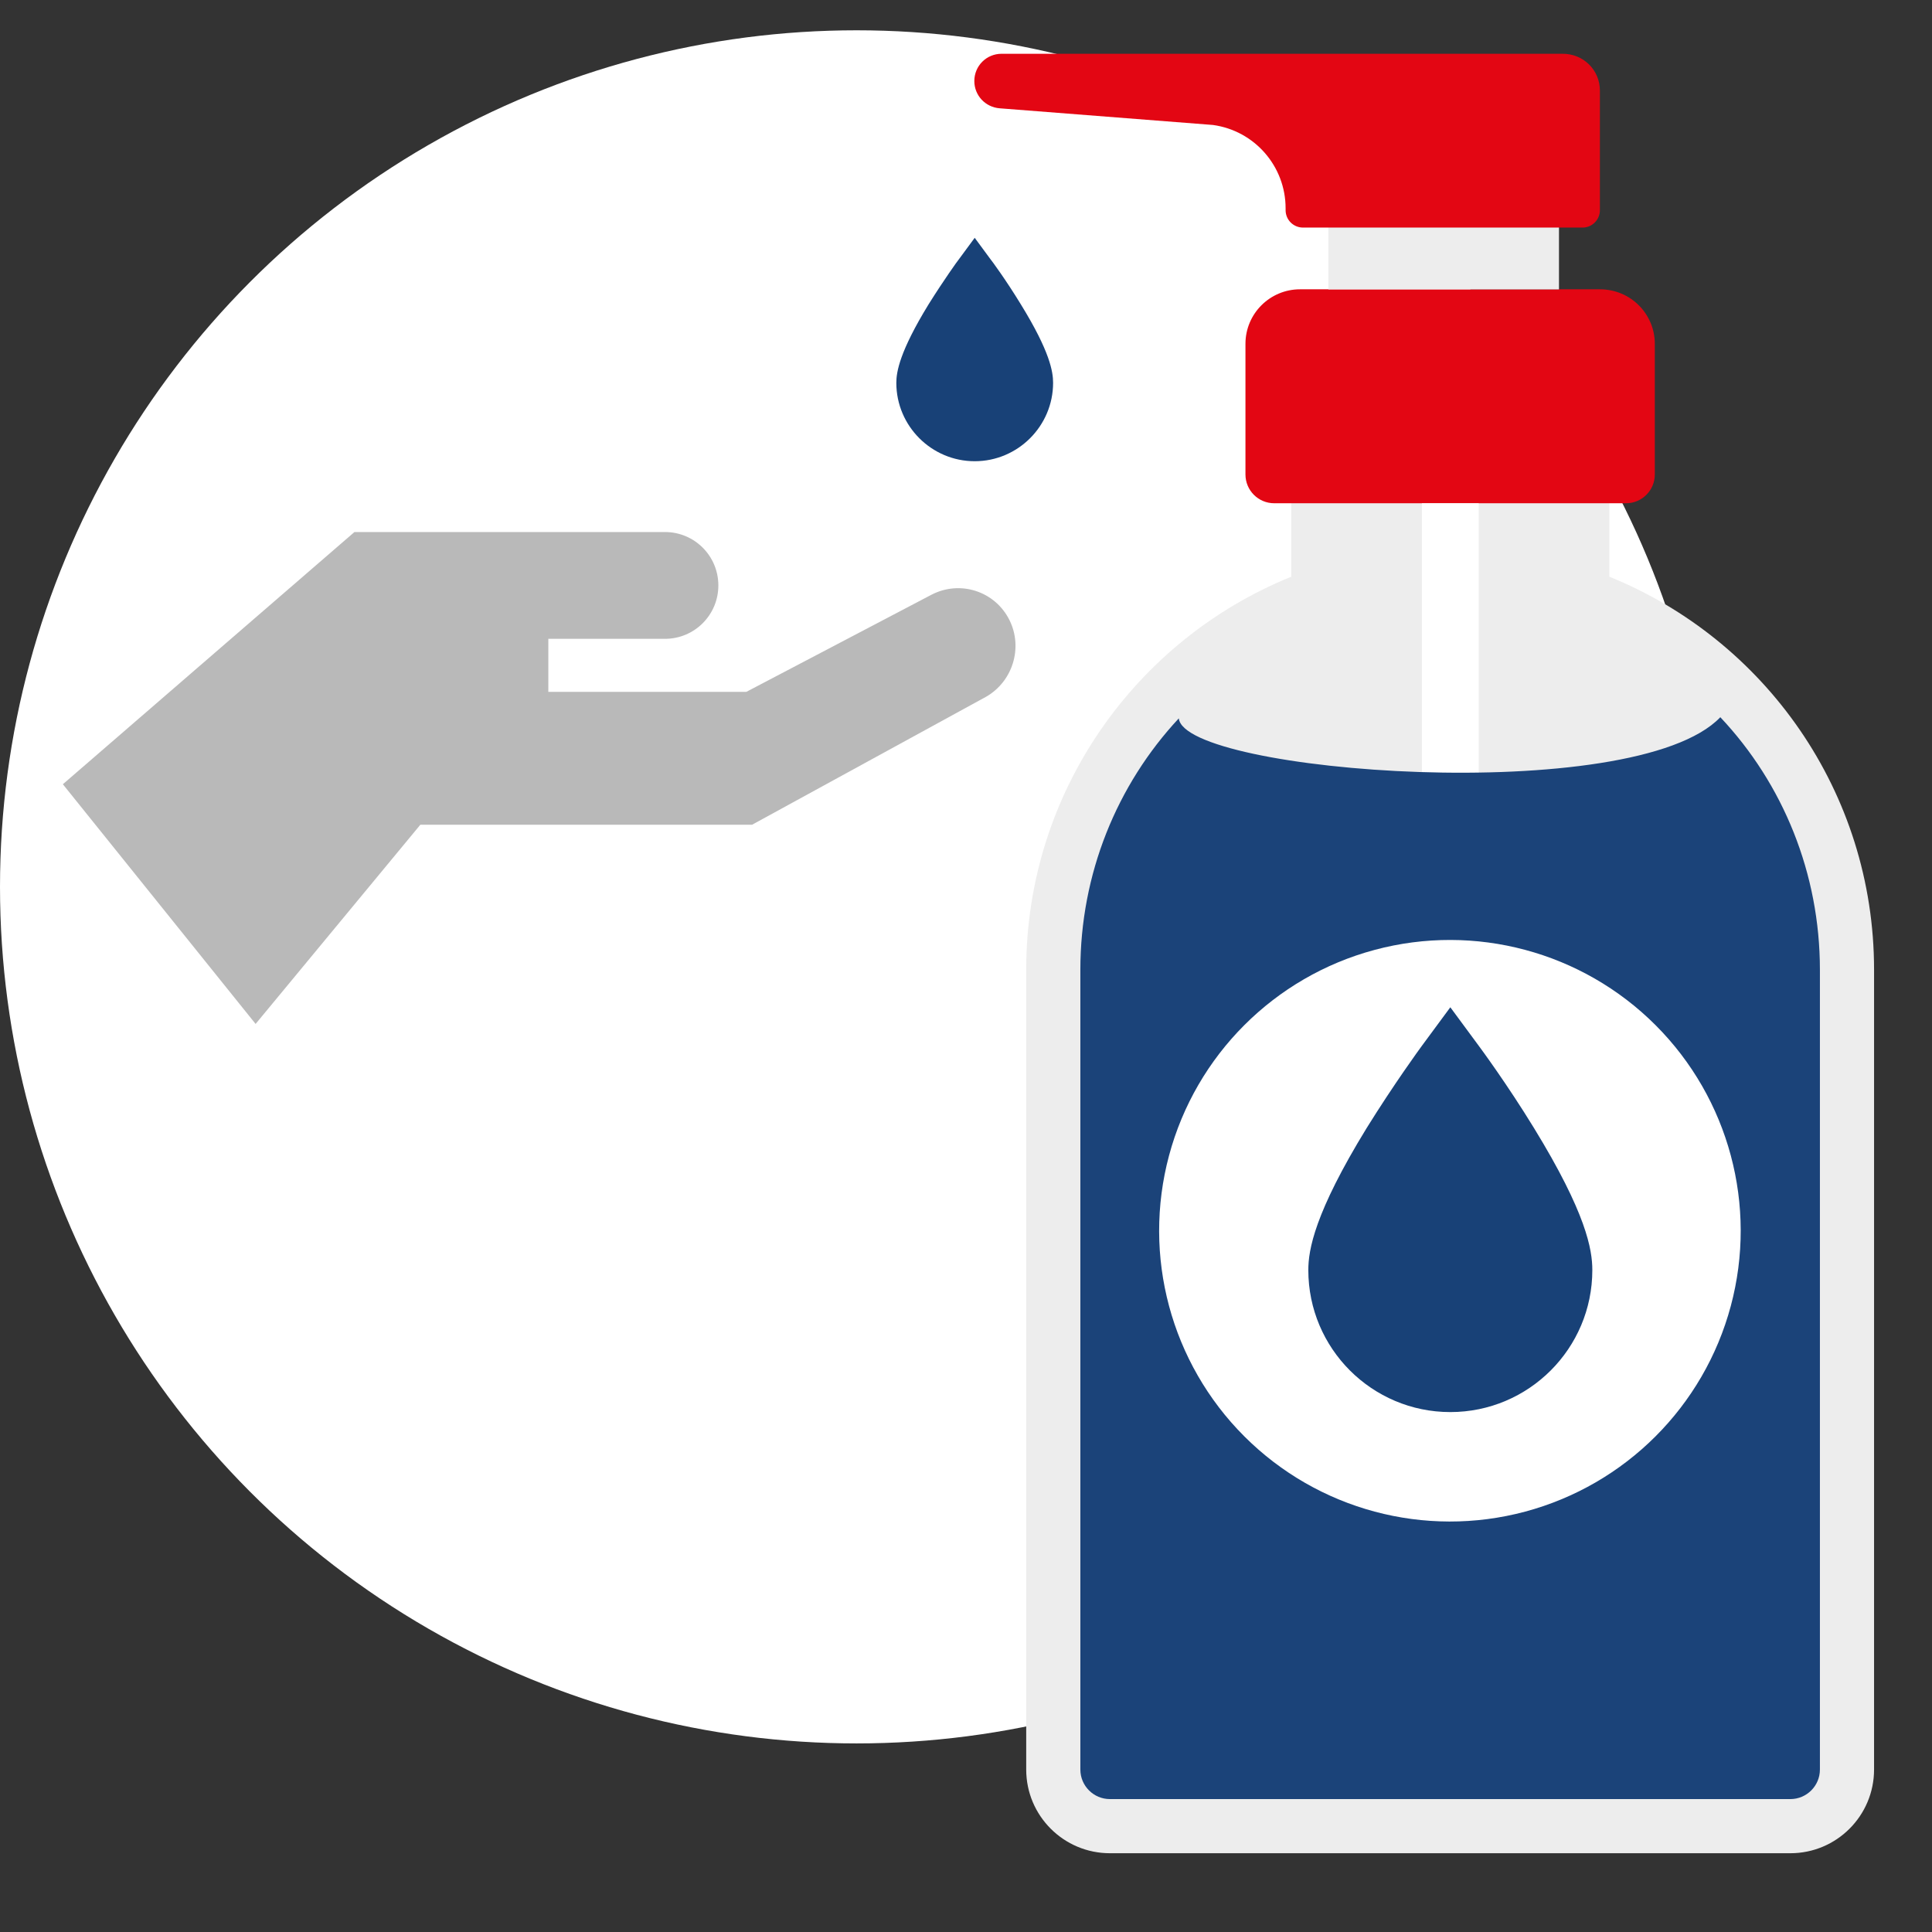
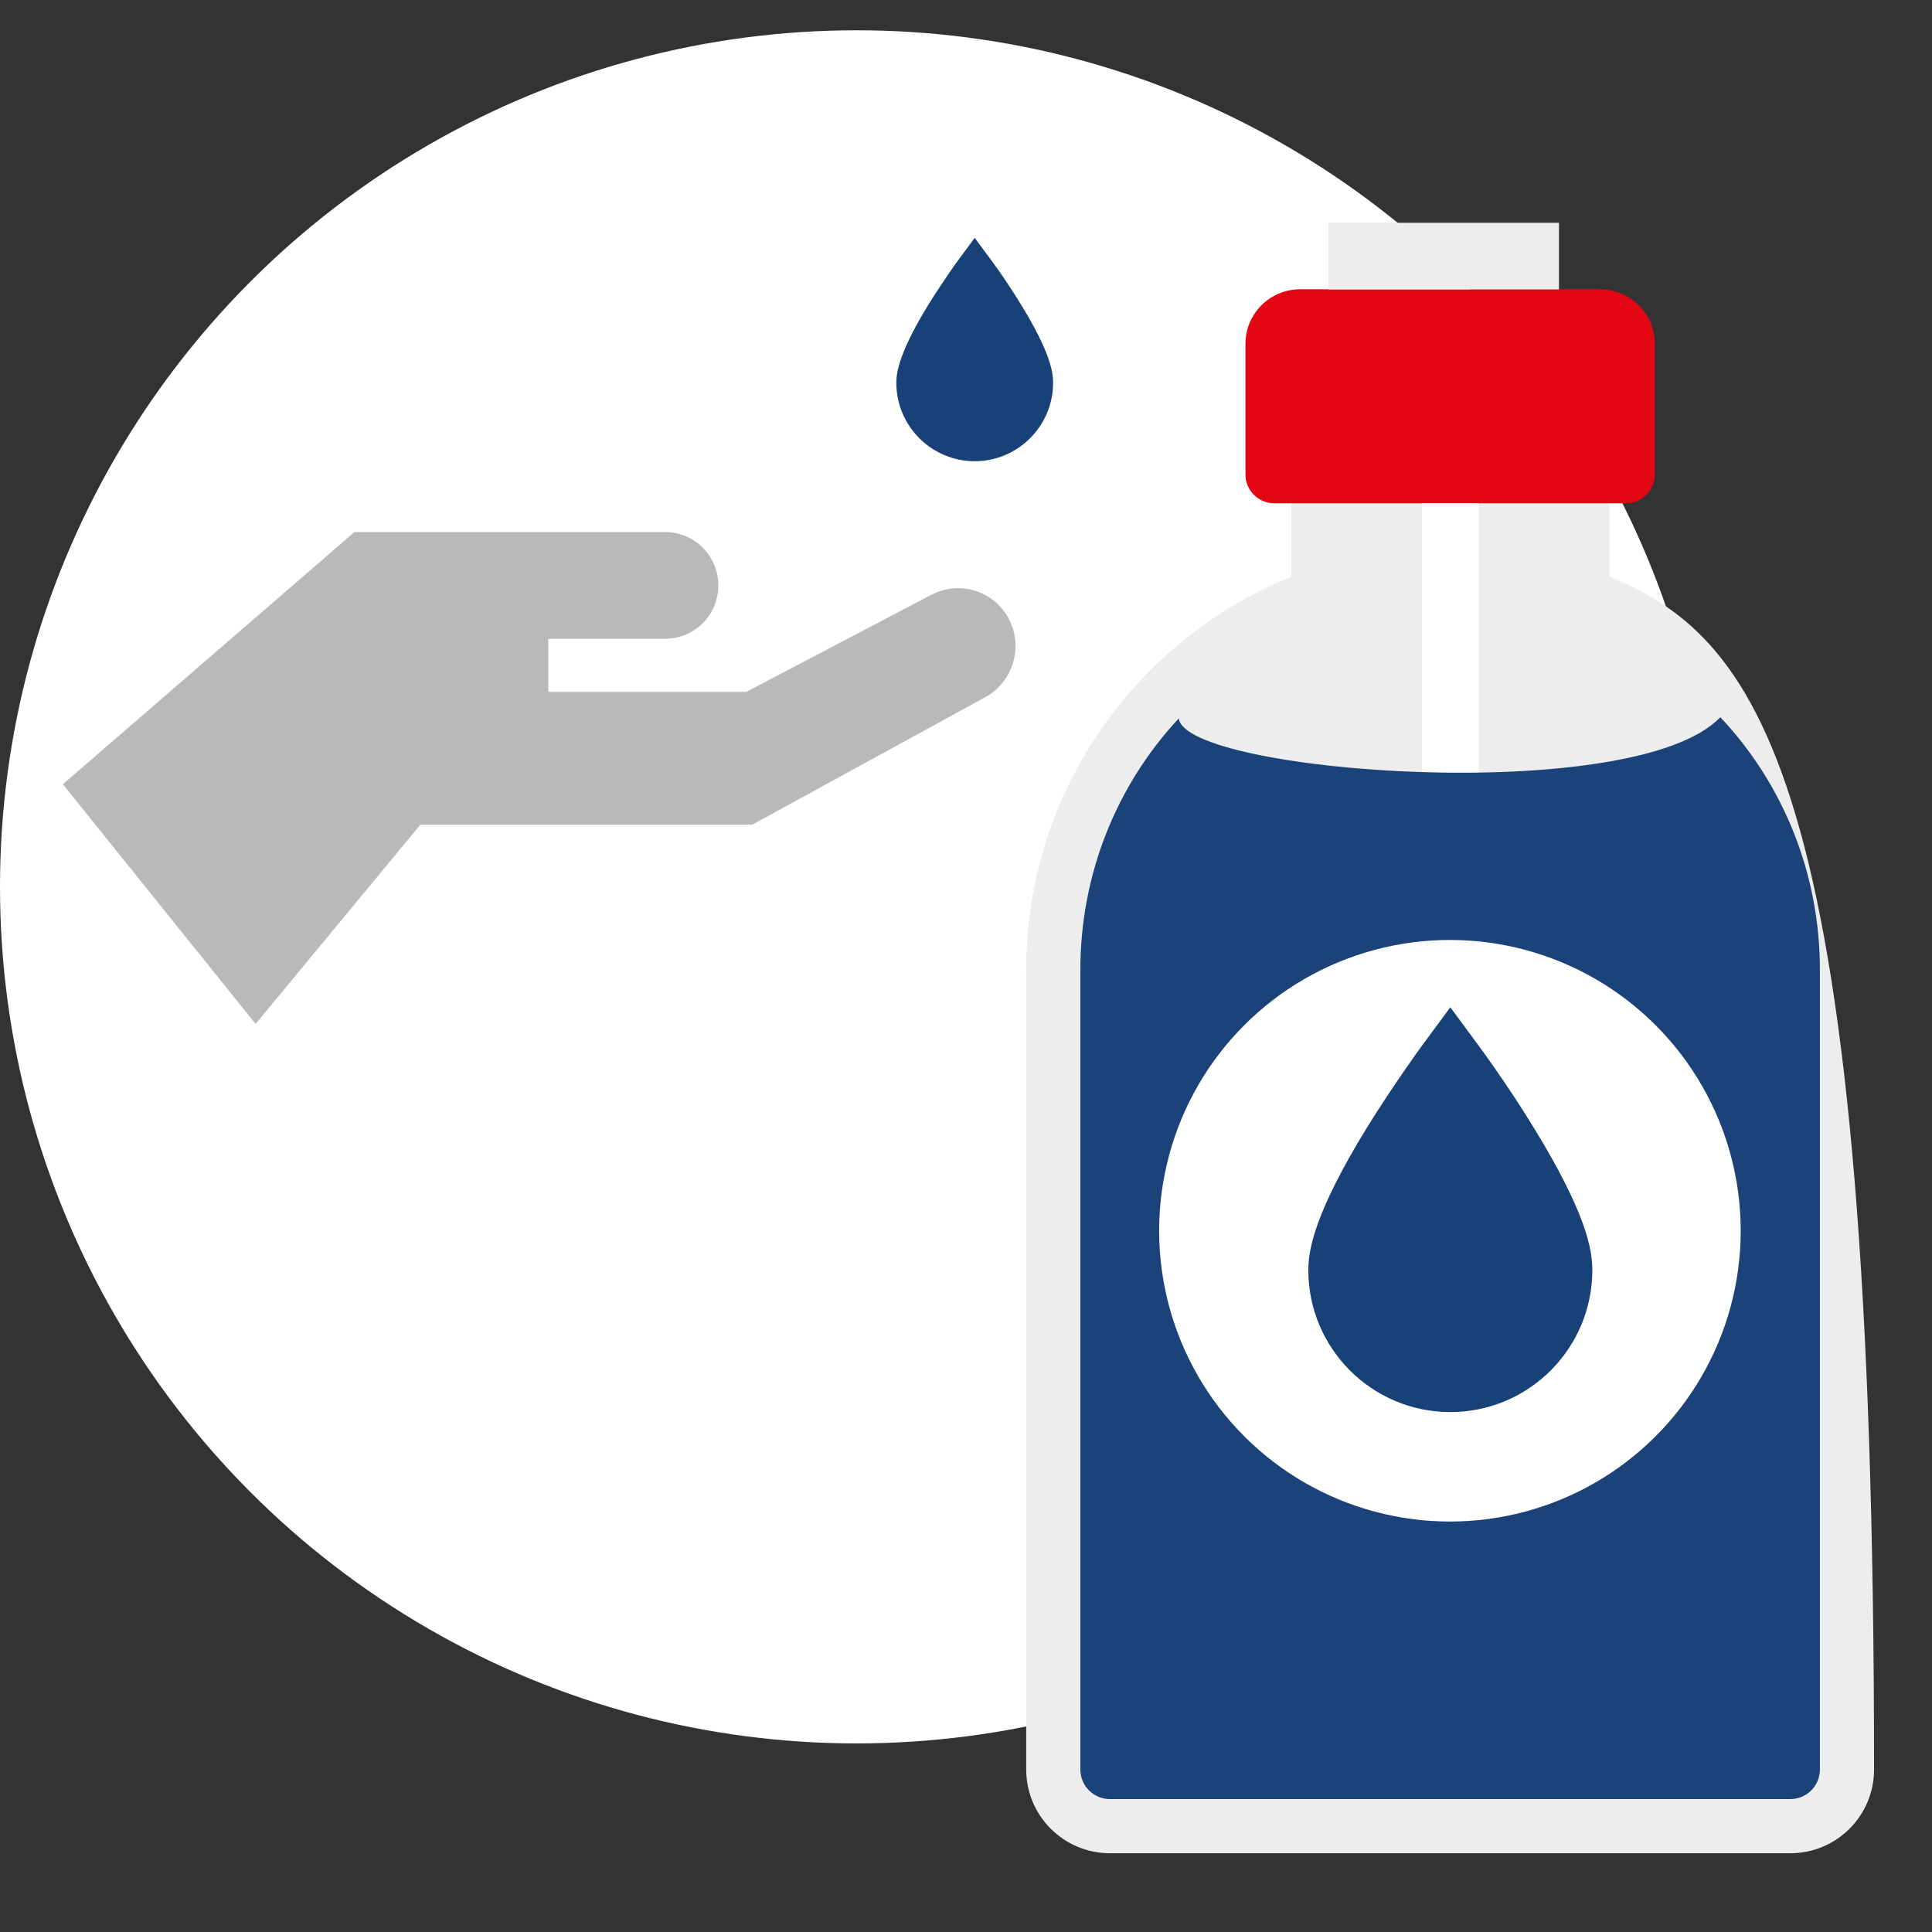
<svg xmlns="http://www.w3.org/2000/svg" version="1.1" id="Ebene_1" x="0px" y="0px" viewBox="0 0 510.2 510.2" style="enable-background:new 0 0 510.2 510.2;" xml:space="preserve">
  <rect x="0" y="0" width="510.2" height="510.2" fill="#333333" stroke="none" />
  <style type="text/css">
	.st0{fill-rule:evenodd;clip-rule:evenodd;fill:#FFFFFF;}
	.st1{fill:#EDEDED;}
	.st2{fill:#E30613;}
	.st3{fill:#FFFFFF;}
	.st4{fill:#1B4379;}
	.st5{fill:#184177;}
	.st6{fill:#B9B9B9;}
</style>
  <circle class="st0" cx="226.2" cy="234.2" r="226.2" />
  <g>
-     <path class="st1" d="M425,152.3v-26.8H341v26.8c-41,16.6-70,56.8-70,103.8v211.2c0,12.2,9.9,22.1,22.1,22.1h179.7   c12.2,0,22.1-9.9,22.1-22.1V256.1C494.9,209.1,466,168.9,425,152.3z" />
+     <path class="st1" d="M425,152.3v-26.8H341v26.8c-41,16.6-70,56.8-70,103.8v211.2c0,12.2,9.9,22.1,22.1,22.1h179.7   c12.2,0,22.1-9.9,22.1-22.1C494.9,209.1,466,168.9,425,152.3z" />
    <path class="st2" d="M437,90.8v34.5c0,4.2-3.4,7.6-7.6,7.6h-92.9c-4.2,0-7.6-3.4-7.6-7.6V90.8c0-8,6.5-14.4,14.4-14.4h79.2   C430.6,76.4,437,82.9,437,90.8z" />
    <rect x="350.8" y="58.8" transform="matrix(-1 -1.224647e-16 1.224647e-16 -1 762.491 135.229)" class="st1" width="60.9" height="17.6" />
-     <path class="st2" d="M422.5,23.9v31.6c0,2.5-2,4.6-4.6,4.6h-73.8c-2.5,0-4.6-2-4.6-4.6V55c0-11.1-8.2-20.5-19.2-22l-56.3-4.4   c-3.8-0.3-6.7-3.4-6.7-7.2c0-2,0.8-3.8,2.1-5.1c1.3-1.3,3.1-2.1,5.1-2.1h148C418.1,14.1,422.5,18.5,422.5,23.9z" />
    <rect x="375.5" y="132.9" class="st3" width="15" height="327.5" />
    <path class="st4" d="M480.6,256.1v211.2c0,4.3-3.5,7.8-7.8,7.8H293.1c-4.3,0-7.8-3.5-7.8-7.8V256.1c0-25.3,9.6-48.8,26-66.4   c1.4,14.4,120.3,23.5,143-0.3C470.9,207,480.6,230.7,480.6,256.1z" />
    <ellipse transform="matrix(0.707 -0.707 0.707 0.707 -117.662 366.02)" class="st3" cx="383" cy="325" rx="76.8" ry="76.8" />
    <g>
      <g>
        <path class="st5" d="M405.1,297.9c-7.1-11.6-14.2-21.2-14.5-21.6L383,266l-7.6,10.3c-0.3,0.4-7.3,10-14.5,21.6     c-13.8,22.5-15.4,32.2-15.4,37.5c0,20.7,16.8,37.5,37.5,37.5s37.5-16.8,37.5-37.5C420.5,330,418.9,320.4,405.1,297.9z" />
      </g>
    </g>
  </g>
  <g>
    <g>
      <path class="st6" d="M266.6,163.8c-3.8-7.7-13.1-10.7-20.7-6.7l-48.8,25.6h-52.3v-14h30.8c7.8,0,14.1-6.3,14.1-14.1    c0-7.8-6.3-14.1-14.1-14.1h-82l-77,66.6l50.9,63.3l43.5-52.6h87.6l61.8-33.8C267.4,180,270.2,171.1,266.6,163.8z" />
    </g>
  </g>
  <g>
    <g>
      <path class="st5" d="M269.6,80.4c-3.9-6.4-7.8-11.7-8-11.9l-4.2-5.7l-4.2,5.7c-0.2,0.2-4,5.5-8,11.9c-7.6,12.4-8.5,17.8-8.5,20.7    c0,11.4,9.3,20.7,20.7,20.7c11.4,0,20.7-9.3,20.7-20.7C278.1,98.2,277.3,92.9,269.6,80.4z" />
    </g>
  </g>
</svg>